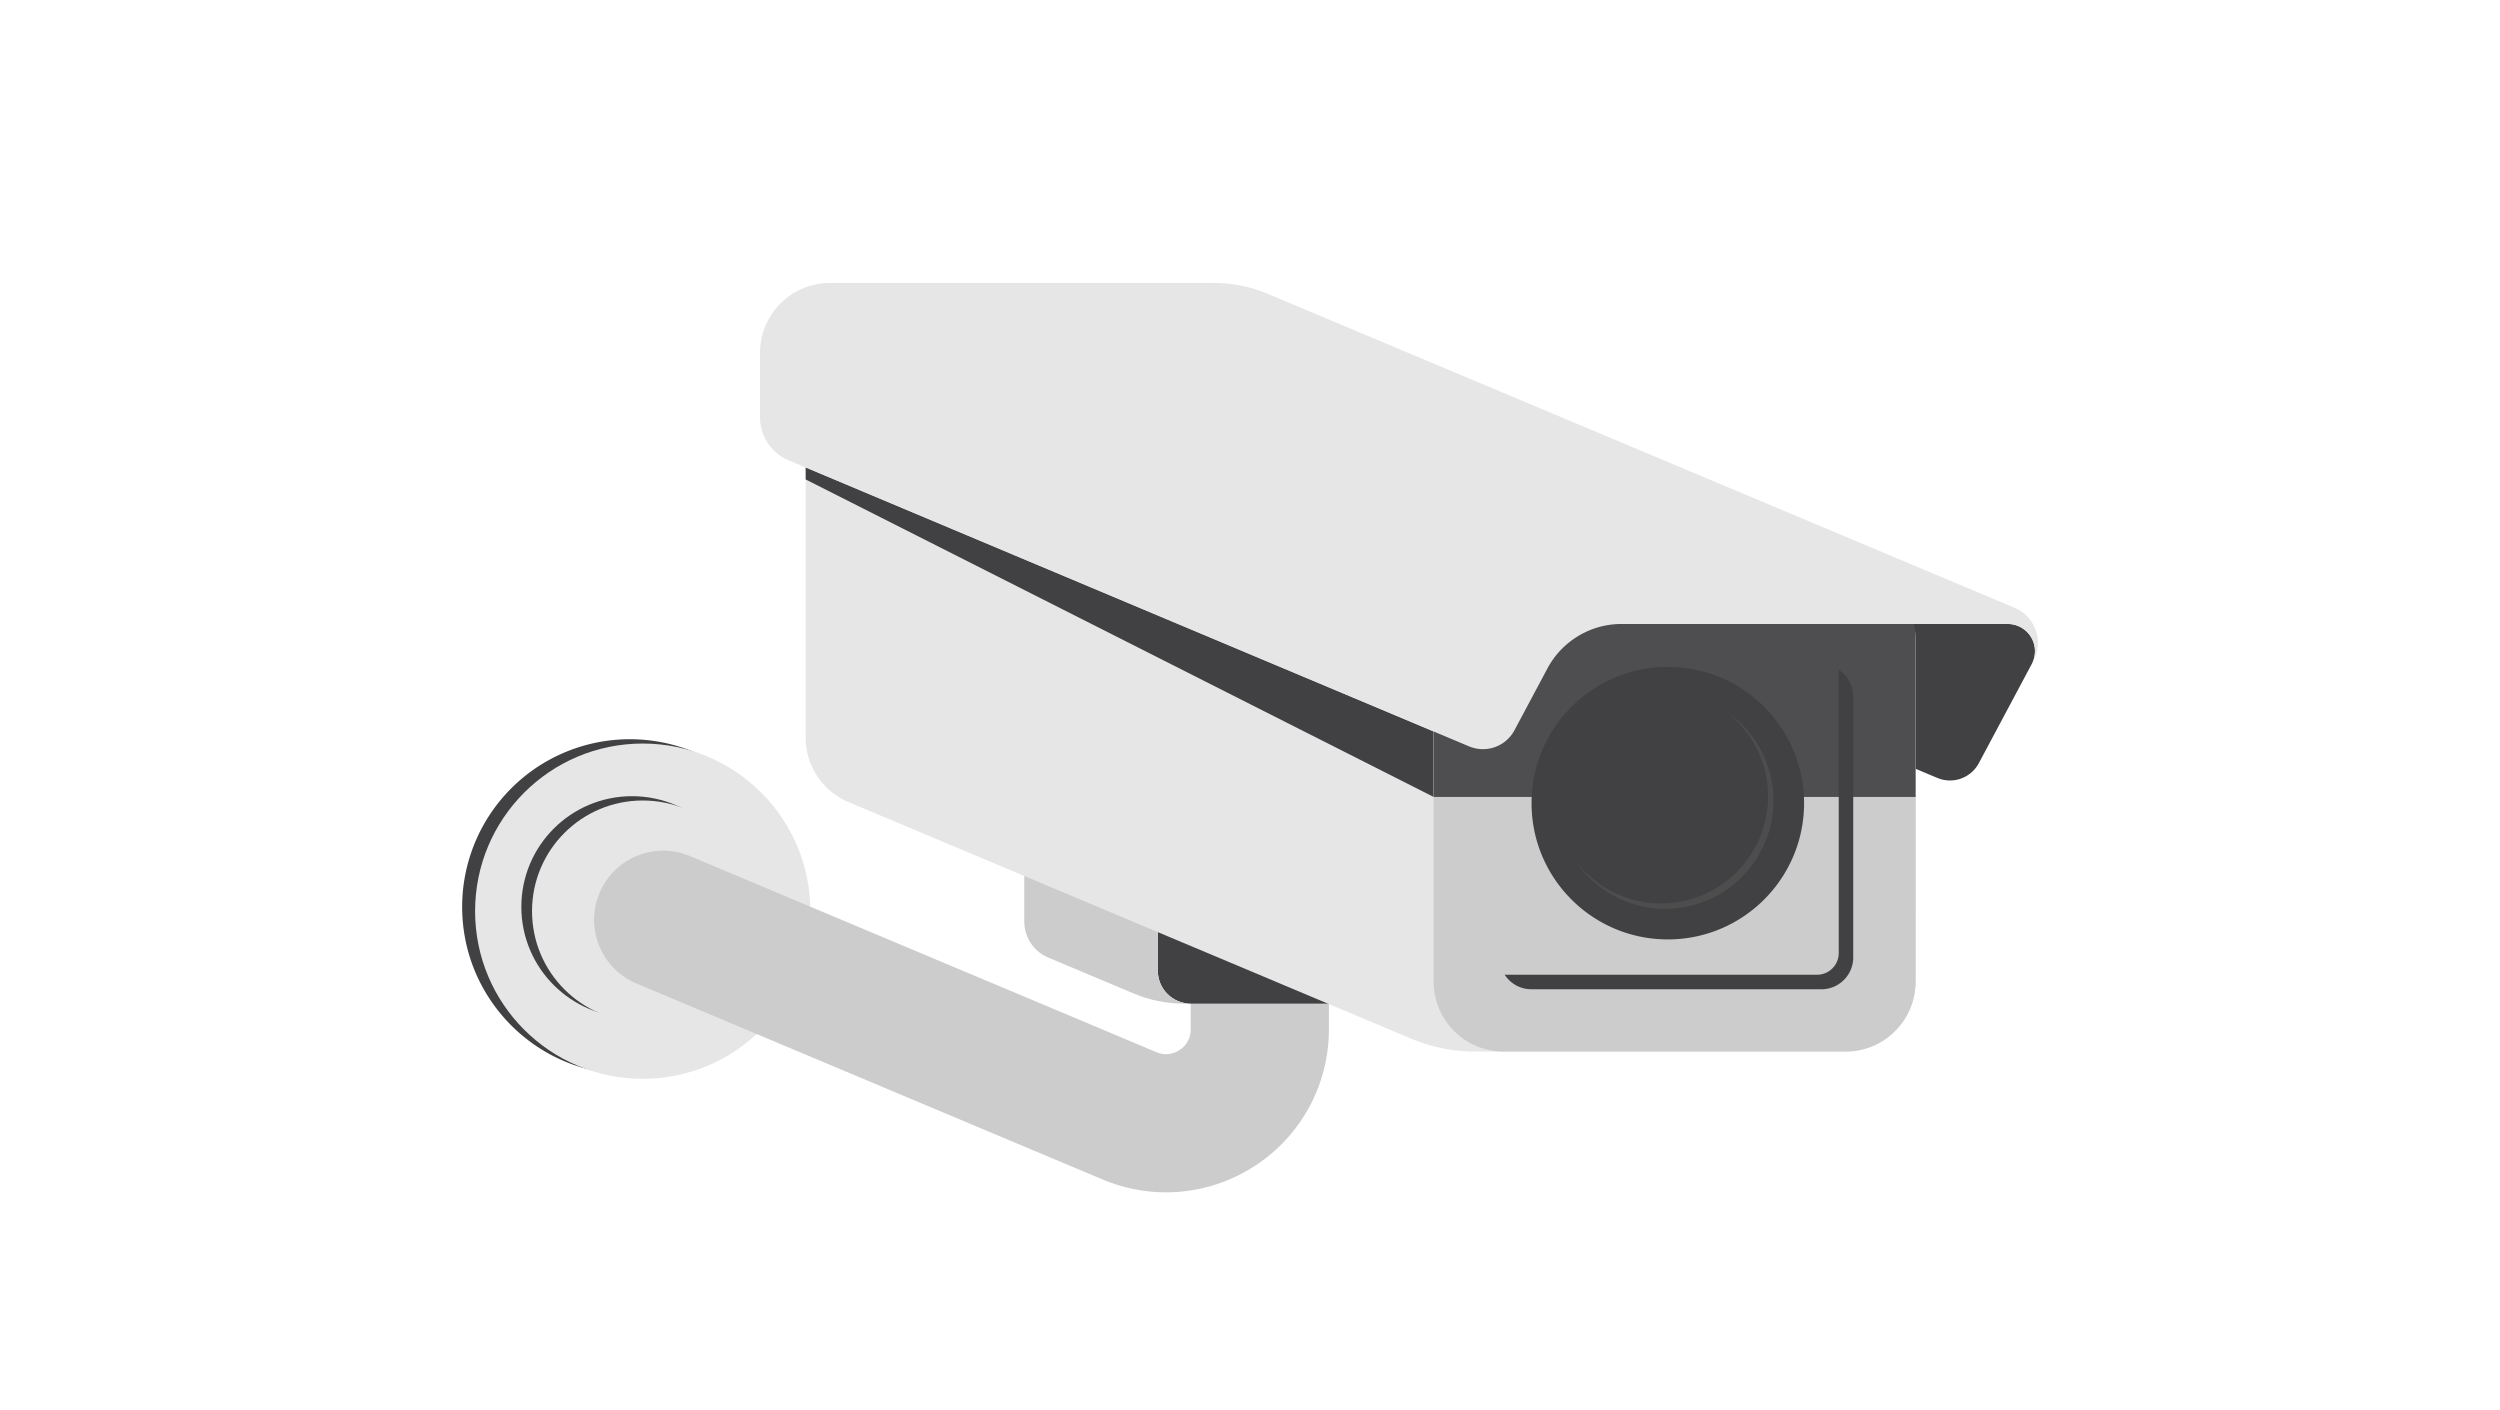
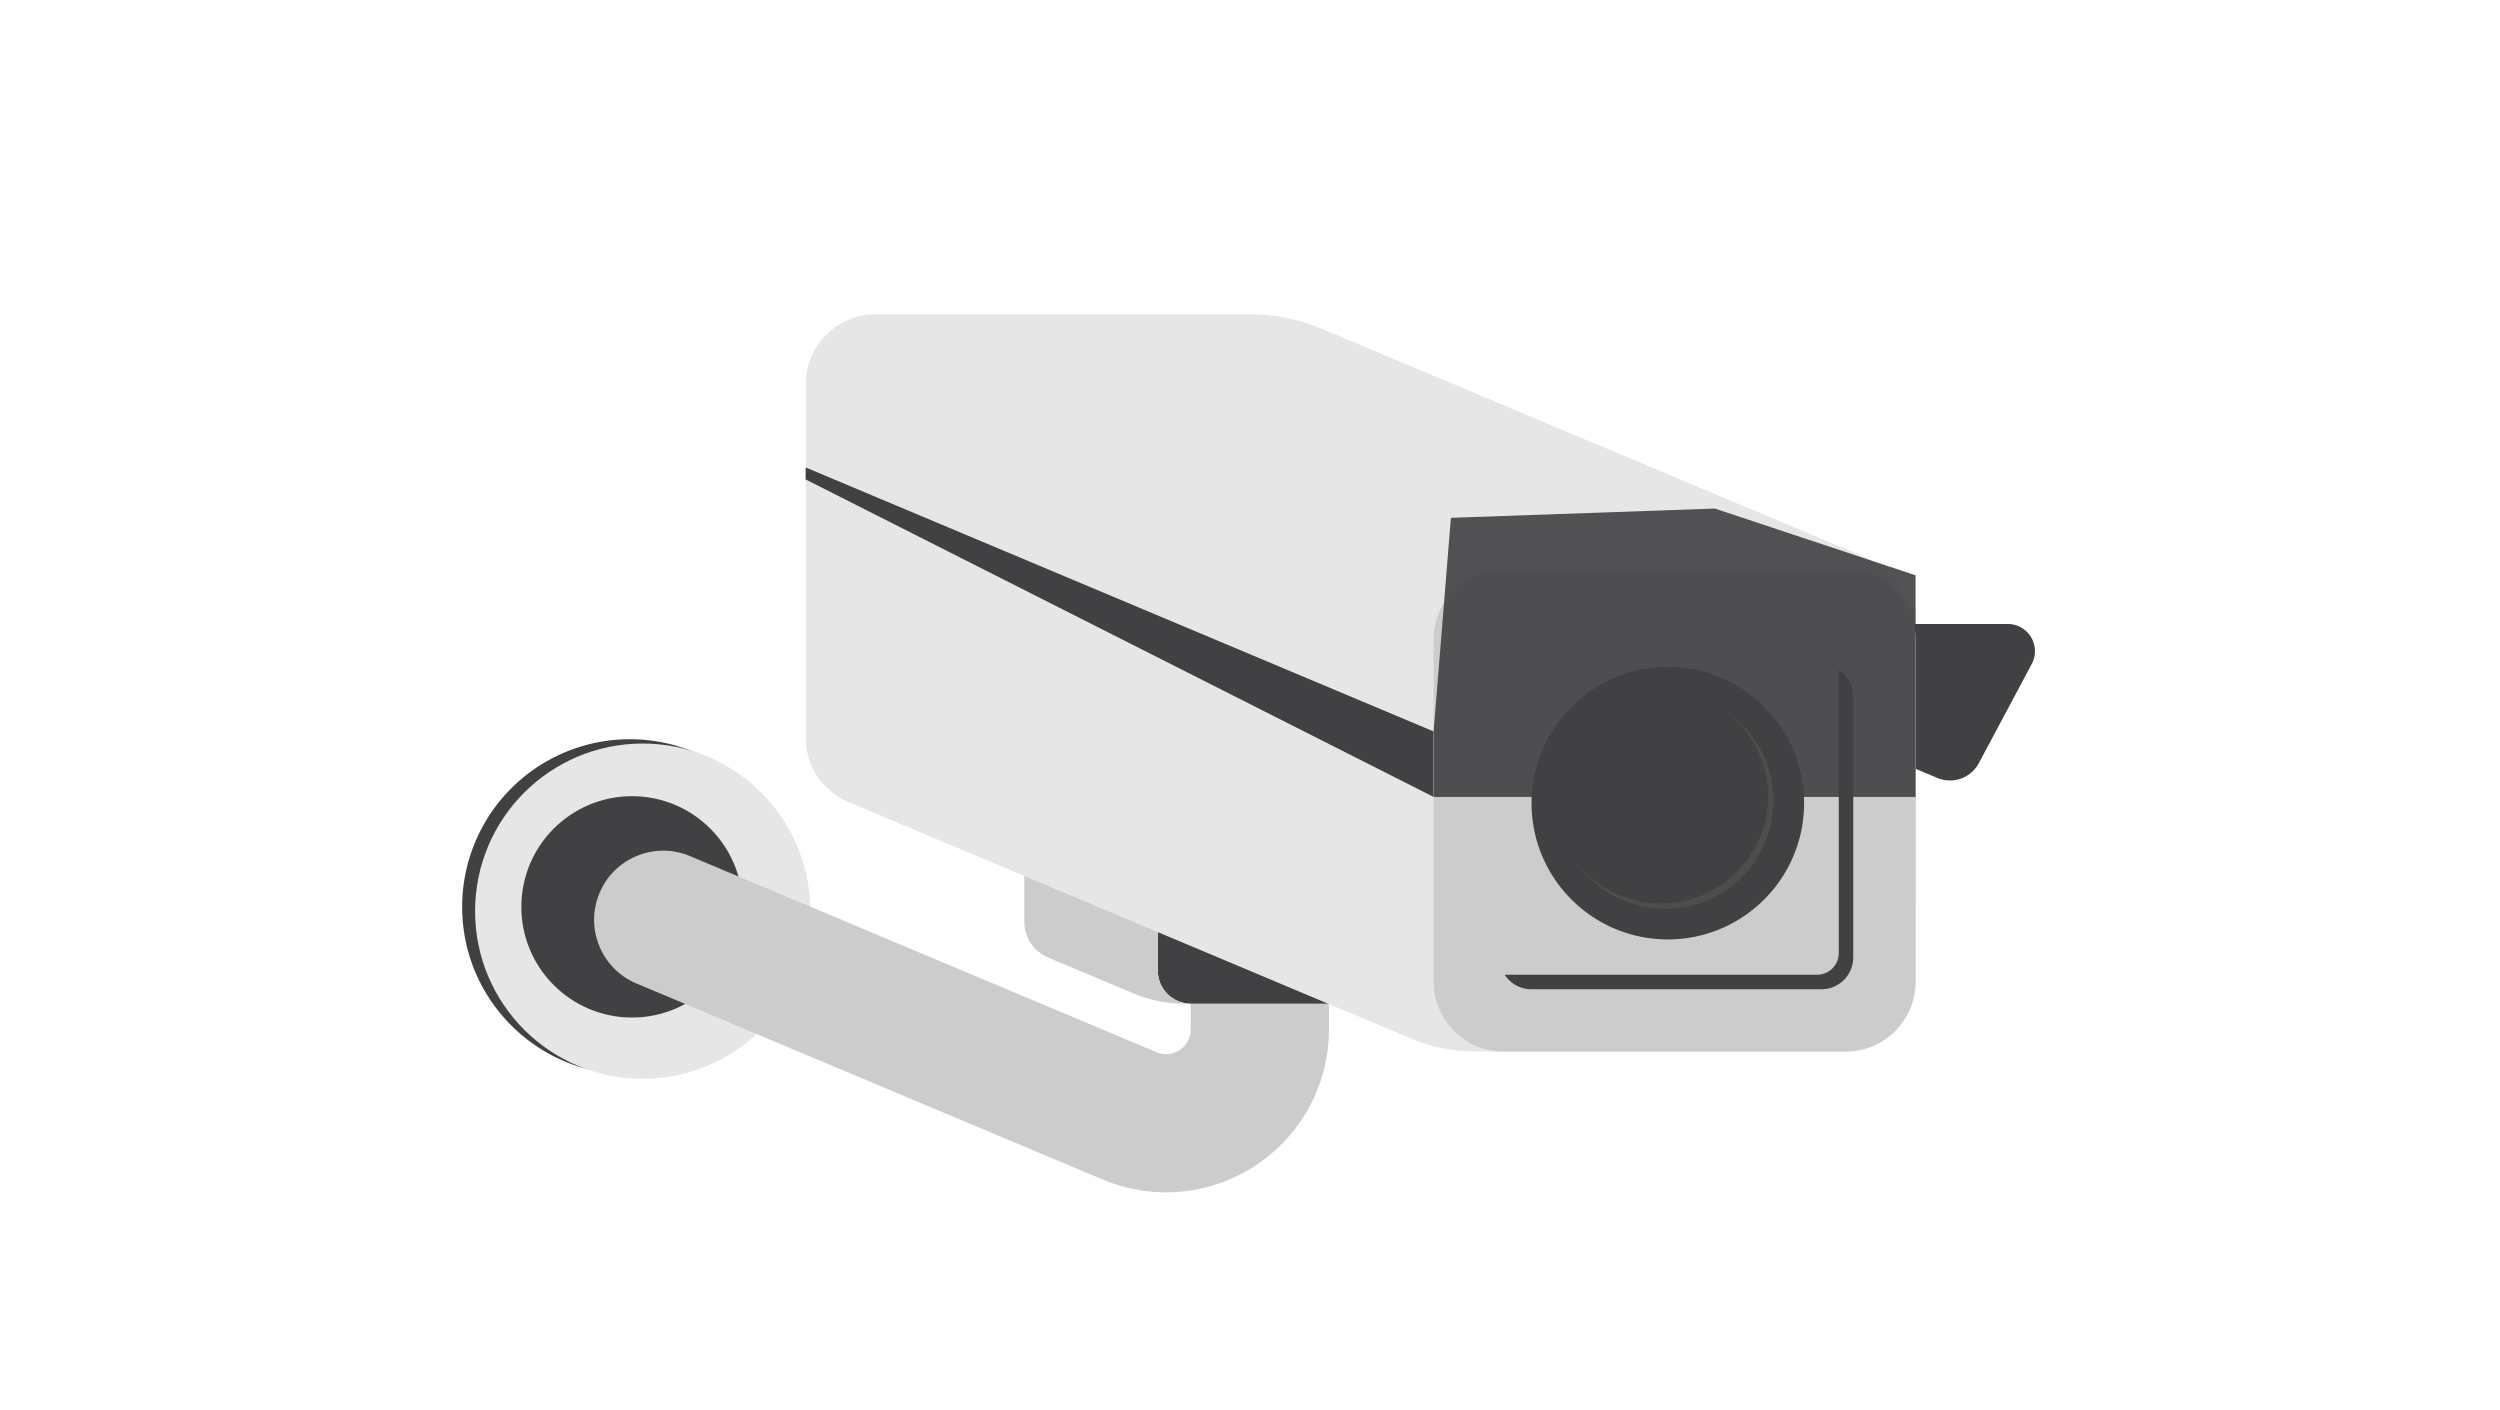
<svg xmlns="http://www.w3.org/2000/svg" width="296" height="167" fill="none">
  <path d="M237.724 73.878h-18.771v13.844l10.428 4.385a3.87 3.87 0 0 0 4.91-1.744l6.272-11.754a3.22 3.22 0 0 0-2.839-4.731z" fill="#414144" />
  <path d="M74.566 127.22c10.961 0 19.847-8.886 19.847-19.848s-8.886-19.847-19.847-19.847a19.85 19.85 0 0 0-19.847 19.847c0 10.962 8.886 19.848 19.847 19.848z" fill="#414042" />
  <path d="M76.097 127.73c10.961 0 19.847-8.886 19.847-19.847s-8.886-19.848-19.847-19.848-19.847 8.886-19.847 19.848 8.886 19.847 19.847 19.847z" fill="#e6e6e6" />
  <path d="M74.831 120.476c7.237 0 13.104-5.867 13.104-13.104s-5.867-13.104-13.104-13.104-13.104 5.867-13.104 13.104 5.867 13.104 13.104 13.104z" fill="#414042" />
-   <path d="M76.096 120.987c7.237 0 13.104-5.867 13.104-13.105s-5.867-13.104-13.104-13.104-13.104 5.867-13.104 13.104 5.867 13.105 13.104 13.105z" fill="#e6e6e6" />
  <path d="M138.059 141.172a19.31 19.31 0 0 1-7.483-1.512l-55.22-23.215c-4.166-1.751-6.122-6.547-4.371-10.713s6.547-6.122 10.713-4.371l55.22 23.215c1.258.529 2.265.065 2.753-.261a2.85 2.85 0 0 0 1.308-2.437v-12.02c0-4.519 3.663-8.182 8.181-8.182s8.182 3.663 8.182 8.182v12.02c0 6.477-3.221 12.483-8.615 16.066-3.217 2.136-6.928 3.228-10.667 3.228h-.001z" fill="#ccc" />
  <path d="M137.086 99.803v15.123c0 2.156 1.748 3.904 3.903 3.904h24.652V99.803h-28.555z" fill="#414144" />
  <path d="M134.25 117.638l-10.155-4.268c-1.71-.719-2.822-2.392-2.822-4.246V75.48l15.81 6.646v32.801c0 2.155 1.748 3.903 3.904 3.903h-.83c-2.029 0-4.037-.405-5.907-1.192z" fill="#ccc" />
  <g style="mix-blend-mode:soft-light" opacity=".15">
    <path d="M169.742 94.356l7.655 2.39 3.976-.634s13.15 9.523 30.58 6.108l5.049 2.822 2.43-.802 7.375 3.116V72.104l-46.652-5.023-9.881 3.211-.529 16.309v7.755h-.003z" fill="#000" />
  </g>
  <path d="M220.034 65.633l-63.475-26.685a22.1 22.1 0 0 0-8.562-1.727h-44.321c-4.576 0-8.285 3.709-8.285 8.285v41.825c0 3.335 2 6.346 5.075 7.637l66.652 28.022c2.373.997 4.92 1.511 7.493 1.511h43.905c4.576 0 8.285-3.71 8.285-8.285v-40.4a11.05 11.05 0 0 0-6.767-10.184z" fill="#e6e6e6" />
  <path d="M169.739 86.602L95.391 55.346v1.421l74.348 37.589v-7.754z" fill="#414144" />
  <g fill="#ccc">
    <path d="M218.521 67.442h-40.494c-4.576 0-8.285 3.709-8.285 8.285v40.493c0 4.576 3.709 8.285 8.285 8.285h40.494c4.575 0 8.284-3.709 8.284-8.285V75.727c0-4.576-3.709-8.285-8.284-8.285z" />
    <path d="M215.557 74.815h-34.581a3.87 3.87 0 0 0-3.867 3.867v34.581a3.87 3.87 0 0 0 3.867 3.867h34.581a3.87 3.87 0 0 0 3.867-3.867V78.682a3.87 3.87 0 0 0-3.867-3.867z" />
  </g>
  <g fill="#414144">
    <path opacity=".9" d="M169.742 94.356h57.062V68.116l-23.771-7.904-31.247 1.098-2.044 25.293v7.755z" />
    <path d="M217.694 79.282l.012.253v33.306a2.57 2.57 0 0 1-2.57 2.57h-36.735a2.66 2.66 0 0 1-.253-.013c.671 1.041 1.84 1.732 3.17 1.732h34.336a3.77 3.77 0 0 0 3.769-3.77V82.455c0-1.331-.69-2.499-1.731-3.17l.002-.003zm-20.225 31.945c8.911 0 16.134-7.224 16.134-16.134S206.38 78.96 197.469 78.96s-16.133 7.223-16.133 16.133 7.223 16.134 16.133 16.134z" />
  </g>
  <path d="M204.179 84.09c3.128 2.308 5.157 6.017 5.157 10.203 0 6.998-5.673 12.671-12.672 12.671-4.186 0-7.895-2.03-10.203-5.157 2.286 3.49 6.23 5.798 10.713 5.798a12.8 12.8 0 0 0 12.8-12.8c0-4.485-2.307-8.427-5.798-10.713l.003-.002z" fill="#4d4d4d" />
-   <path d="M240.564 78.61l.191-.358a4.52 4.52 0 0 0-2.236-6.295l-88.391-37.159a16.59 16.59 0 0 0-6.423-1.295H98.269c-4.576 0-8.285 3.709-8.285 8.285v7.616c0 2.223 1.334 4.23 3.382 5.092L173.94 88.37a4.23 4.23 0 0 0 5.372-1.909l3.903-7.317a9.95 9.95 0 0 1 8.777-5.265h45.733a3.22 3.22 0 0 1 2.839 4.731v-.002z" fill="#e6e6e6" />
</svg>